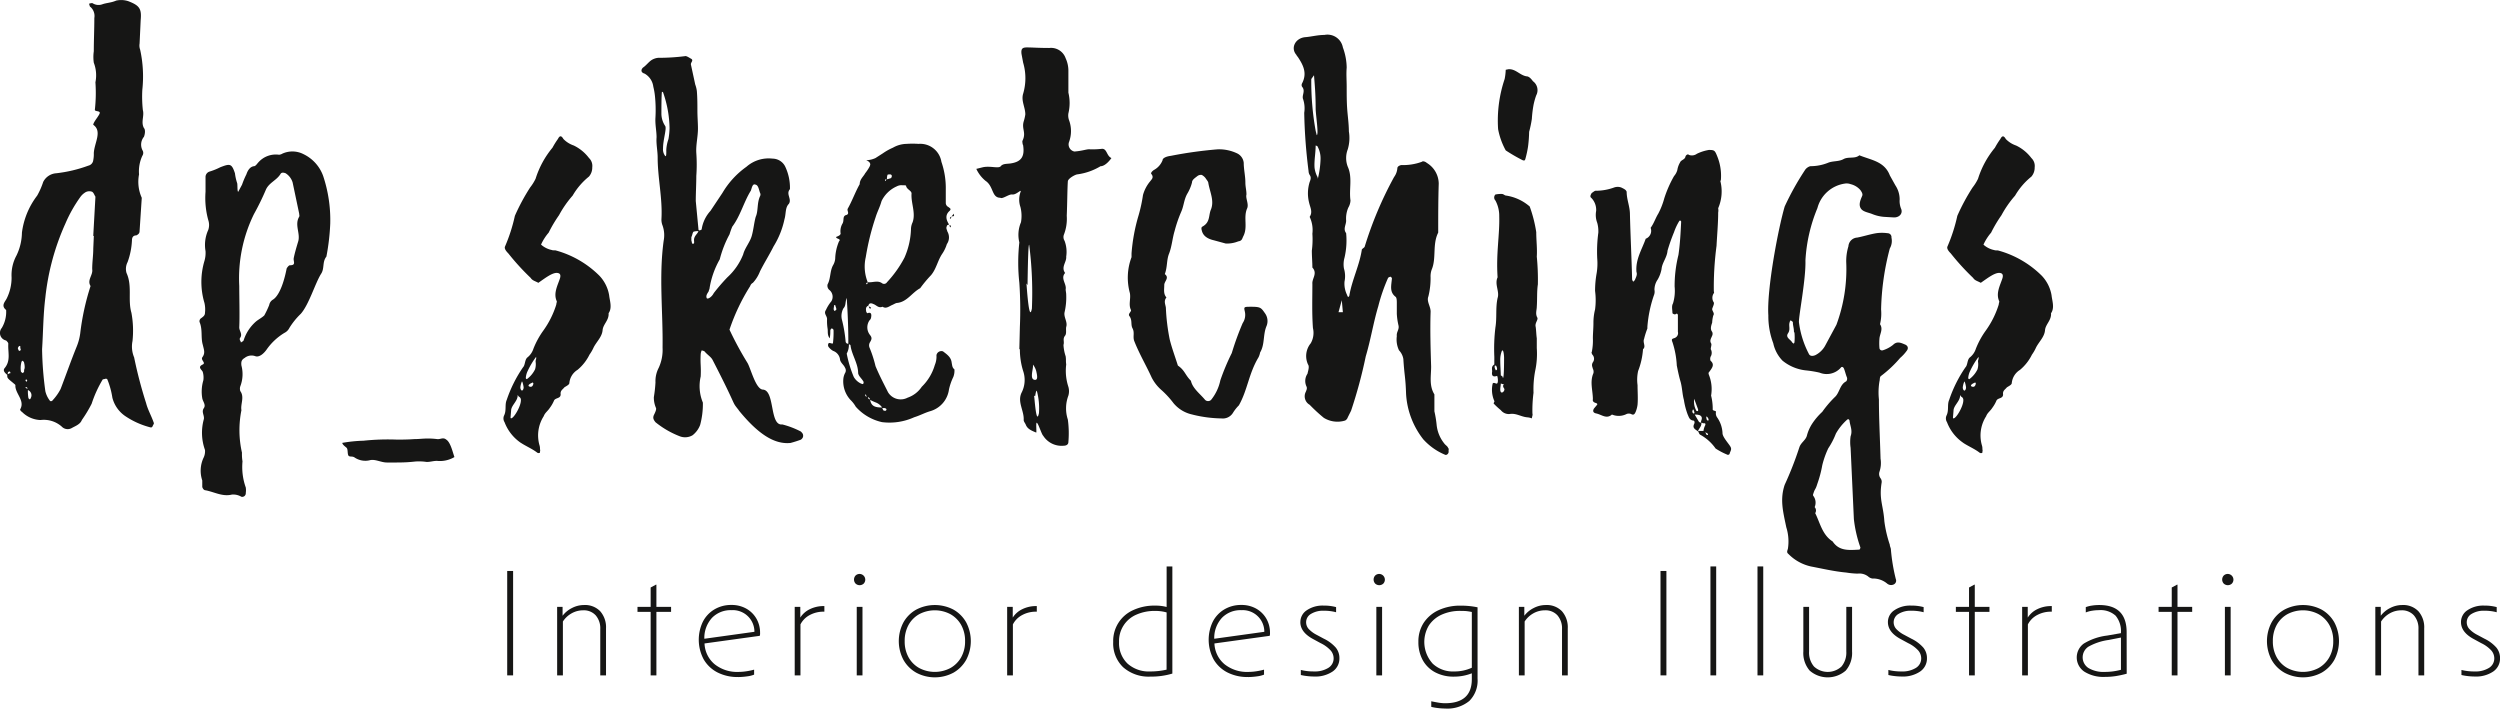
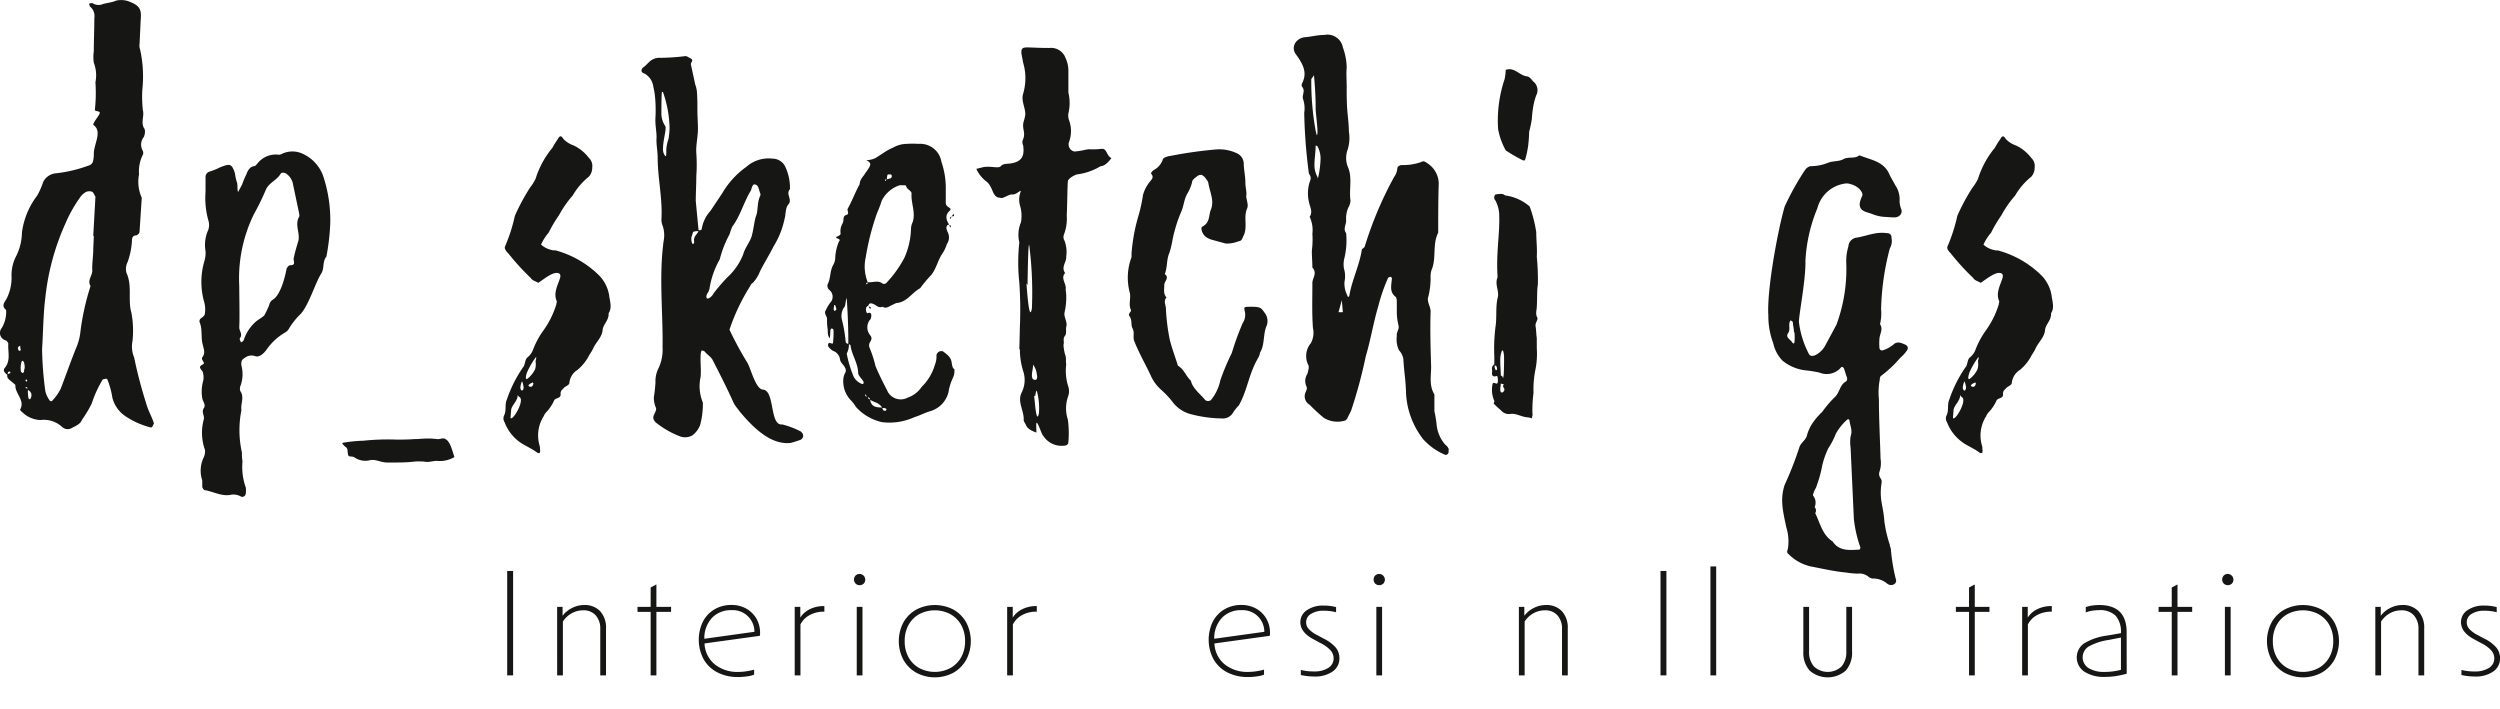
<svg xmlns="http://www.w3.org/2000/svg" width="268.083" height="75.977" viewBox="0 0 268.083 75.977">
  <defs>
    <clipPath id="clip-path">
      <rect id="Rechteck_182" data-name="Rechteck 182" width="268.083" height="75.977" transform="translate(0 0)" fill="none" />
    </clipPath>
  </defs>
  <g id="Gruppe_79" data-name="Gruppe 79" transform="translate(0 0)">
    <g id="Logo" transform="translate(0 0)">
      <g id="Gruppe_78" data-name="Gruppe 78" transform="translate(0 0)" clip-path="url(#clip-path)">
        <path id="Pfad_8405" data-name="Pfad 8405" d="M6.616,45.741a2.9,2.9,0,0,0-2.278-.7,2.946,2.946,0,0,1-1.986-.876c-.117-.058-.234-.234-.175-.292.525-.935-.585-1.694-.526-2.57,0-.059-.176-.175-.234-.234-.642-.525-.642-.525-.642-.876-.292-.234-.468-.467-.292-.7.7-.818.35-1.694.408-2.629,0-.116-.116-.233-.233-.35A.828.828,0,0,1,.19,35.169a3.371,3.371,0,0,0,.468-1.928c-.584-.467-.117-.876.058-1.226a5.019,5.019,0,0,0,.526-2.279A4.389,4.389,0,0,1,1.767,27.4a5.835,5.835,0,0,0,.585-2.453,8.241,8.241,0,0,1,1.635-3.972,7.969,7.969,0,0,0,.643-1.46,1.689,1.689,0,0,1,1.4-.935,14.73,14.73,0,0,0,3.446-.818A.675.675,0,0,0,10,17.178a3.3,3.3,0,0,0,.059-.759c.058-1.11.934-2.336-.059-3.038,0-.292.7-1.051.7-1.285s-.584-.116-.525-.35a16.294,16.294,0,0,0,.058-2.921,3.763,3.763,0,0,0-.175-2.1,4.306,4.306,0,0,1,0-1.227c0-1.168.058-2.336.058-3.563A1.289,1.289,0,0,0,9.653.706C9.6.648,9.6.473,9.536.414,9.653.356,9.887.3,9.945.356a1.181,1.181,0,0,0,.993.117C11.4.3,11.931.3,12.457.064a2.444,2.444,0,0,1,1.285.058c1.226.467,1.46.818,1.343,2.045l-.117,2.511a1.263,1.263,0,0,0,.059.643,13.39,13.39,0,0,1,.234,4.322,13.338,13.338,0,0,0,.058,2.161c.175.643-.234,1.285.117,1.928.175.175.117.643,0,.935a1.325,1.325,0,0,0-.117,1.518.553.553,0,0,1-.058.526A3.985,3.985,0,0,0,14.91,18.7a4.177,4.177,0,0,0,.292,2.512l-.234,3.563c0,.233-.117.35-.35.467-.351,0-.467.234-.467.526a7.9,7.9,0,0,1-.468,2.336,1.572,1.572,0,0,0-.116,1.168c.642,1.4.116,2.862.525,4.264a10.573,10.573,0,0,1,.117,3.037,2.988,2.988,0,0,0,.175,1.753,46.9,46.9,0,0,0,1.285,4.907c.176.7.584,1.4.818,2.1.058.059-.058.234-.117.351-.058.175-.175.175-.35.116a8.623,8.623,0,0,1-2.57-1.168,3.4,3.4,0,0,1-1.4-1.986,8.638,8.638,0,0,0-.526-1.927c0-.059-.117-.117-.175-.117-.117.058-.351.058-.351.117a12.555,12.555,0,0,0-1.168,2.57A13.88,13.88,0,0,1,8.777,45.04c-.176.467-.7.643-1.11.876a.878.878,0,0,1-1.051-.175M1.125,40.017a.592.592,0,0,0-.058-.176c-.234,0-.234.117-.234.292.117-.058.175-.116.292-.116m1.11-2.512a.746.746,0,0,1-.058-.351c0-.116-.176-.058-.234.118-.059.058,0,.175.058.292,0,.058.117.058.117.058.059,0,.059-.058.117-.117m.35,2.336a.734.734,0,0,1,.059-.35,1.781,1.781,0,0,0-.059-.584c0-.117-.116-.175-.175-.234-.058.059-.117.117-.117.176a2.543,2.543,0,0,0-.058.934c0,.117.117.175.234.234,0-.059.116-.117.116-.176M2.7,41.535l.234.176c0-.117,0-.234-.234-.176m.234-.7-.117-.176a.057.057,0,0,1-.058.059c-.059.058,0,.117.058.233.058-.058.058-.116.117-.116m.35,1.869a.6.6,0,0,0-.292-.877,4.381,4.381,0,0,0,.059.877l.116.116a.125.125,0,0,0,.117-.116m2.4.175A5.274,5.274,0,0,0,6.5,41.711c.584-1.519,1.11-3.038,1.752-4.615a5.691,5.691,0,0,0,.35-1.343,26.514,26.514,0,0,1,1.11-5.082C9.3,30.028,10,29.5,9.887,28.86c0-.759.116-1.46.116-2.219l.059-1.344H10l.234-4.205c-.117-.175-.175-.409-.35-.526a.838.838,0,0,0-.818.117,1.807,1.807,0,0,0-.468.467,14.88,14.88,0,0,0-1.576,2.8A25.954,25.954,0,0,0,4.863,31.9c-.233,1.869-.233,3.738-.35,5.549a36.972,36.972,0,0,0,.35,4.5,2.634,2.634,0,0,0,.467.993c.059.117.234.117.351-.058" fill="#161615" />
        <path id="Pfad_8406" data-name="Pfad 8406" d="M24.84,53.042c-.993.234-1.869-.292-2.8-.467-.175,0-.292-.175-.35-.351v-.7a3.291,3.291,0,0,1,.117-2.394,1.593,1.593,0,0,0,.175-.877,5.469,5.469,0,0,1-.117-3.329c.058-.409-.292-.759,0-1.168.234-.351-.117-.7-.175-1.052a4.252,4.252,0,0,1,.117-1.927,2.149,2.149,0,0,0-.059-.876c-.058-.234-.642-.526,0-.818.351-.175-.233-.467-.058-.759.35-.468.175-.818.058-1.344-.233-.759,0-1.635-.35-2.453a.392.392,0,0,1,.175-.409c.234-.175.409-.292.409-.584a3.1,3.1,0,0,0-.059-1.052,7.868,7.868,0,0,1,0-4.5,3.061,3.061,0,0,0,.117-1.052,3.871,3.871,0,0,1,.293-2.277,1.634,1.634,0,0,0,0-1.052,8.947,8.947,0,0,1-.293-3.037V18.93a.622.622,0,0,1,.409-.525,6.891,6.891,0,0,0,1.168-.468c1.052-.409,1.227-.409,1.577.643a5.591,5.591,0,0,0,.234,1.051c.058.117,0,.935.117.935l.409-.76a9.038,9.038,0,0,1,.467-1.109c.117-.351.351-.818.818-.876.175,0,.35-.293.467-.41a2.5,2.5,0,0,1,2.22-.817.834.834,0,0,0,.35-.117,2.6,2.6,0,0,1,2.278.058,4.146,4.146,0,0,1,2.1,2.337,14.925,14.925,0,0,1,.76,5.081A23.774,23.774,0,0,1,35,27.516c-.467.585-.175,1.286-.584,1.87-.642,1.051-1.285,3.271-2.161,4.264a7.744,7.744,0,0,0-1.226,1.518,1.146,1.146,0,0,1-.526.526,6.333,6.333,0,0,0-1.928,1.811c-.292.409-.759.818-1.168.7a1.18,1.18,0,0,0-1.168.175c-.292.175-.409.35-.35.818a3.617,3.617,0,0,1-.118,2.219.811.811,0,0,0,0,.526c.468.643,0,1.4.118,2.045a10.89,10.89,0,0,0,.058,4.555,4.756,4.756,0,0,0,.058.935,6.522,6.522,0,0,0,.351,2.8,1.971,1.971,0,0,1,0,.584.386.386,0,0,1-.467.409,1.737,1.737,0,0,0-1.052-.234m1.285-16.53a4.481,4.481,0,0,1,1.343-2.044c.293-.234.643-.41.877-.643a9.771,9.771,0,0,0,.526-1.11.84.84,0,0,1,.408-.584c.818-.526,1.285-2.4,1.461-3.329.058-.117.233-.351.35-.351.7,0,.35-.409.409-.759.117-.584.292-1.168.467-1.753.292-.876-.409-1.81.117-2.686.058-.117,0-.234,0-.351l-.7-3.329a1.771,1.771,0,0,0-.759-.993c-.176-.059-.409-.117-.526.058-.409.7-1.226.935-1.577,1.694a27.169,27.169,0,0,1-1.285,2.629,15.642,15.642,0,0,0-1.577,7.71c0,1.11.058,3.271,0,4.439,0,.409.409.759.058,1.168v.175c.058.117.117.176.117.292.117-.116.234-.116.292-.233" fill="#161615" />
        <path id="Pfad_8407" data-name="Pfad 8407" d="M39.619,49.362a2.053,2.053,0,0,1-1.577-.292c-.234-.175-.467-.059-.643-.175-.175-.176-.058-.7-.233-.876-.117-.117-.409-.292-.468-.526a15.183,15.183,0,0,1,2.278-.234,25.331,25.331,0,0,1,3.622-.117c1.4,0,1.694-.058,1.927-.058.409,0,.818-.058,1.227-.058a7.507,7.507,0,0,1,1.11.058c.35.058.642-.234.993.058.467.292.7,1.4.876,1.869a3.04,3.04,0,0,1-1.869.41c-.409,0-.7.116-1.11.116a5.384,5.384,0,0,0-.993-.058c-.35,0-.759.117-2.278.117h-.993c-.642,0-1.285-.409-1.869-.234" fill="#161615" />
        <path id="Pfad_8408" data-name="Pfad 8408" d="M55.857,47.493a4.685,4.685,0,0,1-1.752-2.22.75.75,0,0,1-.058-.7c.292-.584.058-1.168.292-1.694a14.033,14.033,0,0,1,1.752-3.5c.234-.234.175-.818.467-1.052a1.936,1.936,0,0,0,.643-.934,8.869,8.869,0,0,1,1.051-1.928,9.715,9.715,0,0,0,1.4-2.8c0-.116.059-.233.059-.35-.409-.876.116-1.752.35-2.512.058-.233.058-.467-.234-.525-.525-.117-1.343.525-2.1,1.051-.292-.175-.642-.234-.817-.526a25.547,25.547,0,0,1-2.4-2.628c-.233-.234-.466-.526-.349-.759a17.784,17.784,0,0,0,1.051-3.272A21.872,21.872,0,0,1,56.85,20.1a5.074,5.074,0,0,0,.584-.934,9.8,9.8,0,0,1,1.811-3.33,8.478,8.478,0,0,1,.584-.935c.176-.35.351-.408.585,0a2.768,2.768,0,0,0,1.109.7,4.5,4.5,0,0,1,1.636,1.343,1.167,1.167,0,0,1,.351.993,1.477,1.477,0,0,1-.351.993,7.4,7.4,0,0,0-1.753,2.044,11.263,11.263,0,0,0-1.46,2.1,14.157,14.157,0,0,0-1.109,1.869,5.261,5.261,0,0,0-.819,1.285,2.463,2.463,0,0,0,1.168.584c.118.059.292,0,.468.059a10.588,10.588,0,0,1,4.614,2.687,4.005,4.005,0,0,1,1.052,2.1c.059.584.351,1.343-.058,1.927.058.759-.584,1.168-.643,1.811-.059.759-.7,1.285-.993,1.927a4.315,4.315,0,0,1-.409.7,4.993,4.993,0,0,1-1.285,1.636,1.861,1.861,0,0,0-.877,1.4c0,.176-.233.293-.525.468-.175.234-.467.35-.409.759,0,.467-.525.351-.7.643a3.684,3.684,0,0,1-.468.817c-.175.292-.525.526-.643.876a3.831,3.831,0,0,0-.466,3.1,1.143,1.143,0,0,1,.058.467c.058.058,0,.175,0,.35a.26.26,0,0,1-.293,0c-.525-.409-1.226-.7-1.752-1.051m0-4.556a.39.39,0,0,0-.233-.409l-.117-.175c.058.642-.7,1.109-.7,1.693l-.058.7c0,.058,0,.116.058.116.292,0,1.051-1.285,1.051-1.927m.292-1.4a2.986,2.986,0,0,0-.116-.526l-.059-.117a2.121,2.121,0,0,0-.175.643c0,.234.117.35.175.35s.175-.116.175-.35m1.227-1.928a1.869,1.869,0,0,0,.058-.817.626.626,0,0,1,.059-.292v-.234a8.628,8.628,0,0,0-.935,1.577,2.015,2.015,0,0,0-.175.7.126.126,0,0,0,.117.117,2.856,2.856,0,0,0,.876-1.052M57.2,41.126l-.059-.117c-.292.117-.466.234-.466.351,0,.058.116.117.233.117s.233-.059.292-.351" fill="#161615" />
        <path id="Pfad_8409" data-name="Pfad 8409" d="M79.223,43.989c-.876-1.11,0,.058-2.8-5.374-.176-.351-.527-.526-.876-.935-.059-.058-.176-.058-.293-.117a1.089,1.089,0,0,0-.116.409c-.059,1.11.058,1.285,0,2.4a4.607,4.607,0,0,0,.233,2.8,8.643,8.643,0,0,1-.292,2.394,2.511,2.511,0,0,1-.817,1.11,1.576,1.576,0,0,1-1.344.117,9.668,9.668,0,0,1-2.629-1.519c-.233-.292-.292-.467-.175-.759.117-.233.292-.584.234-.759a2.79,2.79,0,0,1-.234-1.168,14.349,14.349,0,0,0,.175-1.577,3.107,3.107,0,0,1,.351-1.578,4.61,4.61,0,0,0,.409-2.161c.058-3.8-.409-7.593.117-11.448a3.1,3.1,0,0,0-.117-1.636,1.723,1.723,0,0,1-.117-.759c.117-2.162-.409-4.381-.409-6.542,0-.7-.175-1.46-.117-2.162,0-.7-.175-1.4-.117-2.161a14.823,14.823,0,0,0-.058-2.278,7.219,7.219,0,0,0-.175-.993,1.87,1.87,0,0,0-.935-1.4c-.408-.116-.408-.408-.175-.642.351-.234.584-.584.935-.818a1.652,1.652,0,0,1,.7-.233,22.777,22.777,0,0,0,2.861-.176c.176-.058.468.176.7.292.234.176-.058.351-.058.585l.468,2.161a3.086,3.086,0,0,1,.174.7c.059.7.059,1.46.059,2.1s.059,1.343.059,1.927c0,.876-.234,1.752-.176,2.629a17.313,17.313,0,0,1,0,2.453c0,.876-.058,1.81-.058,2.687L74.9,24.6c0,.059,0,.059.116.117.118-.058.234-.058.234-.175a3.747,3.747,0,0,1,.935-1.928l1.285-1.928a9.073,9.073,0,0,1,2.57-2.8,3.6,3.6,0,0,1,2.8-.876,1.525,1.525,0,0,1,1.343.818,5.315,5.315,0,0,1,.526,2.453c-.467.526.233,1.051-.117,1.577-.409.409-.292,1.051-.467,1.635a9.023,9.023,0,0,1-1.168,2.921c-.468.935-.993,1.752-1.461,2.687a3.867,3.867,0,0,1-.759,1.226.6.6,0,0,0-.292.351,21.427,21.427,0,0,0-2.22,4.673,35.473,35.473,0,0,0,1.928,3.563c.351.584.876,2.8,1.636,2.862,1.343.058.7,3.913,2.1,3.738a9.3,9.3,0,0,1,1.986.759c.175.176.292.292.234.584a.579.579,0,0,1-.234.292,11.546,11.546,0,0,1-1.11.351c-1.752.175-3.505-.993-5.548-3.5m-7.769-27.8v-.117a4.142,4.142,0,0,1,.233-1.168,7.849,7.849,0,0,0,.118-1.168,12.163,12.163,0,0,0-.7-3.855l-.117-.059c-.058.351-.058,2.045-.058,2.337a2.4,2.4,0,0,0,.409,1.343c.175.292-.234,1.46-.234,2.395a1.146,1.146,0,0,0,.234.818c.117.116.117-.234.117-.526m2.978,9.638c-.058-.526.351-.7.468-1.052a1.6,1.6,0,0,0-.526.059c-.116.117-.116.35-.234.584v.35c.059.175.059.351.118.351.233.058.174-.176.174-.292m2.1,5.607A20.405,20.405,0,0,1,78,29.736a6.608,6.608,0,0,0,1.693-2.453c.176-.7.76-1.344.935-2.044.176-.643.233-1.344.409-1.986.292-.643.117-1.461.467-2.22a.371.371,0,0,0,0-.351c-.116-.292-.175-.817-.467-.876-.351-.175-.409.351-.525.643-.76,1.227-1.111,2.687-1.987,3.855a7.541,7.541,0,0,0-.292.818,11.645,11.645,0,0,0-1.051,2.686,9.154,9.154,0,0,0-1.11,3.213.217.217,0,0,0-.058.176c-.118.233-.351.467-.234.759.059.175.526-.059.759-.526" fill="#161615" />
        <path id="Pfad_8410" data-name="Pfad 8410" d="M91.781,43.638a3.317,3.317,0,0,0-.585-.759,2.944,2.944,0,0,1-.759-2.279,1.725,1.725,0,0,1,.175-.584.53.53,0,0,0,0-.584c-.116-.292-.408-.467-.525-.818a1.131,1.131,0,0,0-.76-.992,1.678,1.678,0,0,1-.467-.409.347.347,0,0,1,0-.409c.059-.059.175,0,.233,0,.176.058.234.058.234-.059a9.522,9.522,0,0,0,.058-1.285.213.213,0,0,0-.233-.233.4.4,0,0,0-.117.233,4.475,4.475,0,0,1-.058.818c-.292-.351-.176-.759-.234-1.051a5.391,5.391,0,0,1-.058-.935c.058-.409-.409-.642-.117-1.051a4.093,4.093,0,0,1,.584-.935.939.939,0,0,0-.233-1.226.594.594,0,0,1-.176-.585c.35-.642.234-1.4.584-2.044a1.659,1.659,0,0,0,.234-.7,5.128,5.128,0,0,1,.408-1.869c.176-.175,0-.234-.116-.292-.176-.059-.292-.175-.058-.234.117-.058.292-.117.35-.292a1.626,1.626,0,0,1,.175-1.051c.234-.351,0-.759.351-.935.525-.116.117-.467.233-.7.468-.817.818-1.81,1.285-2.628,0-.526.409-.818.584-1.168a4.886,4.886,0,0,0,.468-.7c.058-.117.116-.292.058-.351-.058-.175-.175-.233-.409-.35a2.5,2.5,0,0,0,.993-.234l.818-.525a6.033,6.033,0,0,1,1.052-.585,3.04,3.04,0,0,1,1.46-.409,9.49,9.49,0,0,1,1.285,0,2.3,2.3,0,0,1,2.453,1.928,8.611,8.611,0,0,1,.468,2.979v1.46a.5.5,0,0,0,.292.409c.116.117.35.175.116.409-.526.467-.351.993-.058,1.46-.117.059-.234.059-.234.175-.116.234,0,.351.058.585a1.245,1.245,0,0,1-.058,1.343,3.932,3.932,0,0,1-.467.993c-.526.759-.643,1.635-1.227,2.337a13.59,13.59,0,0,0-1.168,1.4c-.876.468-1.4,1.46-2.454,1.577-.174,0-.408.175-.584.234-.35.175-.642.409-.993.175-.467.176-.642-.175-.992-.292-.234-.117-.468-.117-.526.176-.292.116-.292.35-.234.642,0,.058.117.175.117.175.409-.175.467.117.409.409a.505.505,0,0,1-.175.35,1.316,1.316,0,0,0,.058,1.577c.234.292.175.468,0,.76a.641.641,0,0,0-.058.584,13.062,13.062,0,0,1,.642,1.986c.41.993.876,1.869,1.343,2.8a1.585,1.585,0,0,0,2.1.584,2.993,2.993,0,0,0,1.518-1.168,5.343,5.343,0,0,0,1.4-2.337,2.342,2.342,0,0,0,.175-1.051.537.537,0,0,1,.7-.409c.466.35.876.642.934,1.226.058.292.058.526.292.7a1.849,1.849,0,0,1-.117.817,6.106,6.106,0,0,0-.467,1.344A2.809,2.809,0,0,1,99.724,44.1c-.584.175-1.109.467-1.693.643a6.415,6.415,0,0,1-3.446.525,5.279,5.279,0,0,1-2.8-1.635m-2.1-10.456c0-.175-.116-.35-.116-.467h-.117l-.059.409a.3.3,0,0,0,.118.234c.058-.059.174-.117.174-.176m1.111-1.226c-.176.408-.059.818-.351,1.11a1.718,1.718,0,0,0-.176,1.168,14.479,14.479,0,0,1,.41,2.4.267.267,0,0,0,.292.233c0-1.635-.059-3.212-.175-4.906m1.81,9.112v-.117c-.174-.351-.525-.584-.584-.935,0-1.051-.7-1.986-.818-2.979,0-.058-.116-.116-.175-.116a1.925,1.925,0,0,1-.233.993,12.461,12.461,0,0,0,.759,2.511,1.743,1.743,0,0,0,.759.7c.175.059.234.117.292-.058m.467-10.748v-.058c.526.058,1.052-.234,1.52.117a.369.369,0,0,0,.525-.117,11.927,11.927,0,0,0,1.869-2.629,8.2,8.2,0,0,0,.7-3.037,1.791,1.791,0,0,1,.175-.759c.351-.994-.175-2.045-.117-3.038.059-.35-.525-.467-.584-.876,0-.058-.233-.058-.408-.058a1.05,1.05,0,0,0-.584.117,3.3,3.3,0,0,0-1.636,1.577c-.176.642-.468,1.168-.643,1.752a26.685,26.685,0,0,0-1.051,4.264,4.5,4.5,0,0,0,.233,2.745c-.116,0-.292,0-.116.175Zm-.233,11.975a.057.057,0,0,0-.059.058.156.156,0,0,0,.176.175c-.059-.059-.059-.117-.117-.233m.233.292a.214.214,0,0,0,.234.233.451.451,0,0,0-.234-.233m.059-9.813c.058.116.117.116.233.175.059.117,0,.175-.116.117-.059-.059-.059-.176-.117-.292m.818,10.4a5.921,5.921,0,0,1-.643-.292c.117.642.467.817,1.286.817a1.431,1.431,0,0,0-.643-.525m1.109.7a.3.3,0,0,0-.233-.116h-.233c.057.058.057.116.116.233a.348.348,0,0,0,.233.059c.059,0,.117-.059.117-.176M94.993,19.4c0-.058.058-.117.058-.175-.117,0-.174.058-.117.175Zm.526-.292c.058,0,.116-.175.116-.233a.186.186,0,0,0-.174-.176c-.059,0-.292,0-.292.059a1.273,1.273,0,0,0-.059.467,3.535,3.535,0,0,0,.409-.117m6.308,5.024c.058,0,.176.058.117.233h-.059a.351.351,0,0,1-.058-.233m.058-.76c0-.116.118-.116.176-.175-.058.059-.058.175-.117.234s-.117,0-.059-.059m.351-.467c.175.292,0,.292-.175.292.058-.117.175-.175.175-.292" fill="#161615" />
        <path id="Pfad_8411" data-name="Pfad 8411" d="M111.876,46.734c-.176-.117-.526-1.343-.7-1.4-.117-.058,0,1.052-.059,1.052-.584-.234-.934-.409-1.109-.818-.059-.175-.234-.35-.234-.526.058-.993-.7-1.927-.234-2.92a2.975,2.975,0,0,0,.176-2.337,7.79,7.79,0,0,1-.351-2.336h-.058l.058-2.4a42.5,42.5,0,0,0-.058-4.731,19.733,19.733,0,0,1,0-4.323,3.446,3.446,0,0,1,.175-2.161,3.88,3.88,0,0,0-.058-1.636,2.423,2.423,0,0,1,0-1.576c.175-.468-.409.292-.877.233-.35-.058-1.051.526-1.284.351-.936,0-.7-1.227-1.577-1.811a3.6,3.6,0,0,1-.993-1.285l.7-.175c.817-.176,1.693.175,1.927-.117s.7-.234,1.051-.292c1.168-.175,1.519-.76,1.344-1.928,0-.058-.059-.116-.059-.175,0-.117-.058-.233,0-.351.409-.876-.117-1.226.117-2.044a4.537,4.537,0,0,0,.175-.759c0-.76-.467-1.46-.233-2.22a5.874,5.874,0,0,0,0-3.329l-.176-.935c-.058-.526.059-.7.584-.7.584,0,1.227.059,2.4.059a1.656,1.656,0,0,1,1.752,1.11,3.181,3.181,0,0,1,.292,1.285V9.935a4.759,4.759,0,0,1,0,2.22,1.489,1.489,0,0,0,.058.7,3.382,3.382,0,0,1,0,2.4.777.777,0,0,0,.584.993c.876-.059,1.4-.292,1.695-.234a9.361,9.361,0,0,0,1.284-.058c.526,0,.468.759.993.993,0,0-.584.876-1.168.876a6.443,6.443,0,0,1-2.512.876c-.292.059-.993.467-.993.759-.058.876-.058,2.279-.116,3.68a4.716,4.716,0,0,1-.292,1.986.75.75,0,0,0,.058.7,3.382,3.382,0,0,1,.175,1.694c.059.584-.584,1.11-.117,1.752-.525.584.176,1.169.059,1.753,0,.175.058.35.058.584a6.946,6.946,0,0,1-.175,1.869c-.117.526.35,1.051.175,1.577-.058.292.059.7-.117.935-.292.35-.058.642-.175.993a4.546,4.546,0,0,0,.234,1.226c.058.409,0,.409.058.876a5.5,5.5,0,0,0,.234,2.4,1.7,1.7,0,0,1,0,.935,3.873,3.873,0,0,0-.059,2.57,10.814,10.814,0,0,1,.059,2.4c0,.292-.234.408-.526.408a2.332,2.332,0,0,1-2.161-1.051m-1.518-20.5c-.059,0-.118.467-.176,4.322l-.117-.175c.058.7.293,4.264.585,2.687a40.216,40.216,0,0,0-.292-6.834m.758,13.551a1.961,1.961,0,0,0-.35-.7v.176c0,.233-.116.642-.116.993,0,.233.057.467.35.467.35,0,.175-.643.116-.935m.059,2.1c-.059,0-.117.175-.175.584l-.117-.058c.059.292.233,3.271.525,1.869a7.208,7.208,0,0,0-.233-2.395" fill="#161615" />
        <path id="Pfad_8412" data-name="Pfad 8412" d="M127.88,44.456a3.588,3.588,0,0,1-2.044-1.227,9.742,9.742,0,0,0-1.285-1.4,4.443,4.443,0,0,1-1.052-1.343c-.584-1.285-1.344-2.57-1.869-3.914-.175-.467.059-.876-.175-1.343-.234-.409,0-.876-.35-1.343-.176-.234.233-.468.174-.643-.292-.584,0-1.168-.117-1.811a6.235,6.235,0,0,1,.176-3.855v-.409a19.352,19.352,0,0,1,.76-4.088,16.165,16.165,0,0,0,.467-2.162,3.878,3.878,0,0,1,.759-1.46c.175-.233.409-.409.175-.759-.175-.117.059-.351.234-.468a2.026,2.026,0,0,0,.934-1.051c0-.234.409-.409.876-.467a45.326,45.326,0,0,1,5.024-.7,4.512,4.512,0,0,1,2.161.467,1.266,1.266,0,0,1,.642.993c0,.7.176,1.4.176,2.1,0,.467.116.818.116,1.285-.116.409.292,1.051.059,1.518-.408.994.117,1.987-.408,2.979-.118.234-.118.468-.527.526a3.247,3.247,0,0,1-1.343.234l-1.285-.35c-.759-.176-1.169-.526-1.285-1.052-.058-.175-.058-.35.059-.409.876-.467.642-1.226.934-1.869.35-.935-.117-1.811-.292-2.8,0-.175-.234-.408-.293-.526a1.261,1.261,0,0,0-.408-.35.631.631,0,0,0-.468.117c-.292.233-.584.409-.584.7A4.578,4.578,0,0,1,127.3,20.8c-.351.642-.351,1.284-.643,1.927a14.2,14.2,0,0,0-.7,2.044c-.233.76-.292,1.636-.584,2.4-.292.7-.175,1.46-.467,2.22.526.409-.058.759-.058,1.168,0,.467-.117.935.233,1.343-.35.41-.058.818-.058,1.169a21.621,21.621,0,0,0,.409,3.329c.233.935.584,1.869.876,2.8.76.526.76.993,1.4,1.635.175.818.992,1.4,1.519,2.045a.458.458,0,0,0,.642,0,4.941,4.941,0,0,0,.993-2.1,24.153,24.153,0,0,1,1.226-2.921,30.248,30.248,0,0,1,1.169-3.212,1.57,1.57,0,0,0,.233-1.227c-.117-.525-.117-.525.7-.525.993,0,1.05.116,1.46.7a1.421,1.421,0,0,1,.174,1.344c-.408.935-.174,1.986-.7,2.862a1.822,1.822,0,0,1-.176.526c-1.05,1.752-1.168,3.5-2.1,5.14a4.371,4.371,0,0,0-.643.818,1.275,1.275,0,0,1-1.226.584,13.662,13.662,0,0,1-3.1-.409" fill="#161615" />
        <path id="Pfad_8413" data-name="Pfad 8413" d="M152.648,47.143a8.7,8.7,0,0,1-1.87-4.906c-.058-1.811-.175-1.869-.292-3.739a1.774,1.774,0,0,0-.467-.934,2.7,2.7,0,0,1-.234-1.519c-.058-.467.292-.7.175-1.168a7,7,0,0,1-.175-1.227V32.482c0-.175,0-.526-.117-.642-.7-.526-.467-1.227-.408-1.987,0-.058-.117-.175-.117-.175a.445.445,0,0,0-.292.117,18.619,18.619,0,0,0-1.052,3.037c-.526,1.753-.818,3.622-1.343,5.374a51.018,51.018,0,0,1-1.577,5.841l-.351.7a.6.6,0,0,1-.292.351,2.789,2.789,0,0,1-2.278-.292,17.394,17.394,0,0,1-1.519-1.4,1.044,1.044,0,0,1-.409-1.4c.059-.175.176-.35.059-.584a1.376,1.376,0,0,1,.117-1.343c.058-.292.233-.76.058-.994a2.154,2.154,0,0,1,.293-2.277,2.243,2.243,0,0,0,.233-1.636c-.117-1.635-.059-3.154-.059-4.731-.058-.585.584-1.11,0-1.753,0-.584-.058-1.168-.058-1.811a9.22,9.22,0,0,0,.058-1.81,3.3,3.3,0,0,0-.292-1.811c.351-.526.059-.993-.058-1.518a4.091,4.091,0,0,1,.058-2.22c.118-.292.175-.526,0-.759a.851.851,0,0,1-.117-.409,57.22,57.22,0,0,1-.466-6.25,3.109,3.109,0,0,0-.118-1.46c-.174-.41.292-.877-.117-1.344a.38.38,0,0,1,0-.35c.585-1.11.117-1.987-.467-2.863-.058-.058-.117-.116-.117-.175-.7-.759-.116-1.869.993-1.927.643-.059,1.285-.234,1.987-.234A1.677,1.677,0,0,1,144,5.087a6.43,6.43,0,0,1,.409,2.161c-.058.7,0,1.344,0,2.045,0,.818,0,1.636.059,2.453.058.76.175,1.578.175,2.337a4.265,4.265,0,0,1-.117,1.927,2.586,2.586,0,0,0,0,1.869c.526,1.169.117,2.4.292,3.622a1.662,1.662,0,0,1-.233.759,2.96,2.96,0,0,0-.234,1.4c0,.467-.351.876,0,1.343a8.1,8.1,0,0,1-.175,2.629,2.641,2.641,0,0,0-.059,1.168,2.82,2.82,0,0,1,.059,1.4,2.731,2.731,0,0,0,.292,1.46c0,.059.058.176.117.176s.116-.117.116-.176c.292-1.693,1.111-3.271,1.344-4.964v.058c.059-.117.233-.176.292-.292a39.859,39.859,0,0,1,3.154-7.477,1.836,1.836,0,0,0,.351-.934c0-.176.175-.292.408-.351a5.887,5.887,0,0,0,2.22-.35c.117-.117.409,0,.526.117a2.625,2.625,0,0,1,1.284,2.219c-.057,1.752-.057,3.5-.057,5.257-.643,1.285-.176,2.745-.7,3.972a2.126,2.126,0,0,0-.117.818,8.146,8.146,0,0,1-.233,2.044c-.233.584.292,1.11.233,1.753-.058,1.927,0,3.855.059,5.782,0,.993-.234,2.045.35,2.979v1.811a11.585,11.585,0,0,1,.234,1.4,3.793,3.793,0,0,0,.818,2.044c.116.175.35.292.408.467.118.117.059.234.059.351.059.233-.175.467-.351.409a6.516,6.516,0,0,1-2.335-1.636M141.082,11.629c0-1.635-.117-2.745-.176-3.563l-.292.409a29.612,29.612,0,0,0,.468,5.549l.116.468c.235-.059-.116-2.22-.116-2.863m.525,5.433a2.632,2.632,0,0,0-.35-1.4l-.175-.059c0,.818-.176,1.636-.117,2.4a2.883,2.883,0,0,0,.292.935c.058.058.058.292.058.233a10.04,10.04,0,0,0,.292-2.1M144,33.475l-.116-1.285-.351,1.285Z" fill="#161615" />
        <path id="Pfad_8414" data-name="Pfad 8414" d="M163.746,44.748c-.642-.059-1.168-.468-1.869-.351a1.088,1.088,0,0,1-.935-.409,8.708,8.708,0,0,1-.758-.7c-.059-.058.116-.233.057-.292a2.966,2.966,0,0,1-.175-1.869c.118-.175.351.059.467,0,.176-.117.059-.818,0-.818-.525.176-.584-.116-.525-.467,0-.292-.117-.525.233-.759v-.818a19.129,19.129,0,0,1,.117-3.154c.175-1.052,0-2.1.234-3.154.234-.7-.351-1.461,0-2.22-.175-2.57.234-4.556.176-6.542a3.46,3.46,0,0,0-.41-1.694.457.457,0,0,1,0-.642,2.825,2.825,0,0,1,.7-.059c.174,0,.292.175.466.175a5,5,0,0,1,2.512,1.169,14.486,14.486,0,0,1,.7,2.745c0,.876.117,1.752.059,2.628a25.362,25.362,0,0,1,.116,2.979c-.116.76-.058,1.577-.116,2.395,0,.351-.176.76.058,1.168.117.234-.292.585-.175.993.058.409.058.818.117,1.227v1.051a8.688,8.688,0,0,1-.176,2.454,10.575,10.575,0,0,0-.175,2.336,14.627,14.627,0,0,0-.117,2.22c.059.175-.058.35-.058.525a1.711,1.711,0,0,0-.526-.116m-3.213-5.14a.445.445,0,0,0-.057-.292c0-.118-.118-.118-.176-.118,0,.059-.059.176,0,.234,0,.117.058.176.117.292.059-.058.116-.058.116-.116m.935-23.481a7.608,7.608,0,0,1-.818-2.279,13.913,13.913,0,0,1,.7-5.373,5.806,5.806,0,0,0,.116-.993l.292-.059c.76-.058,1.227.643,1.928.759.292,0,.526.293.7.526a1.186,1.186,0,0,1,.35,1.519,7.105,7.105,0,0,0-.292,1.051,12.552,12.552,0,0,0-.175,1.46,12.007,12.007,0,0,1-.292,1.4,14.162,14.162,0,0,1-.117,1.577,10.948,10.948,0,0,1-.292,1.344c-.058.175-.117.175-.292.117a18.332,18.332,0,0,1-1.811-1.051m-.175,22.254c0-.234-.059-.993-.233-.759a2.6,2.6,0,0,0-.176,1.051c0,.584.058,1.227.058,1.577l.176.117c.175.759.175-1.577.175-1.986m0,3.271c-.292-.409.175-.467-.175-.467l-.176-.059c0,.234-.058.409-.058.643v.058c.058.584.584.058.409-.175" fill="#161615" />
-         <path id="Pfad_8415" data-name="Pfad 8415" d="M183.956,48.077a4.834,4.834,0,0,0-1.636-1.46c-.116-.059-.175-.292-.233-.409h.584a1.7,1.7,0,0,1,.175-.584c.117-.292-.117-.234-.234-.234a.214.214,0,0,0-.175-.058c.059.35-.233.584-.35.876v.058c-.292-.233-.643-.35-.41-.818.059-.116.059-.35-.116-.35-.409-.058-.468-.409-.584-.642a7.849,7.849,0,0,1-.409-1.577c-.175-.643-.175-1.286-.35-1.928-.175-.584-.292-1.168-.41-1.753a9.5,9.5,0,0,0-.466-2.511c-.176-.409.058-.35.292-.468a.554.554,0,0,0,.292-.642V33.766c-.118-.292-.234,0-.351-.058a.434.434,0,0,1-.233-.117c0-.35-.118-.759.058-1.051a4.668,4.668,0,0,0,.175-1.811,13.768,13.768,0,0,1,.409-3.388c.175-1.168.234-2.4.292-3.563a.207.207,0,0,0-.058-.117H180.1a5.9,5.9,0,0,0-.585,1.227,19.9,19.9,0,0,0-.7,1.986c-.058.759-.584,1.285-.642,1.986a3.593,3.593,0,0,1-.41,1.11,1.926,1.926,0,0,0-.35,1.11,1.009,1.009,0,0,1-.059.584,13.45,13.45,0,0,0-.7,3.387v.176a8,8,0,0,0-.351,1.11c-.175.408.234.817-.117,1.109a7.98,7.98,0,0,1-.525,2.337A4.349,4.349,0,0,0,175.6,41.3c0,.7.059,1.4,0,2.1a3.053,3.053,0,0,1-.176.7c-.116.292-.233.467-.525.292a.648.648,0,0,0-.467,0,1.866,1.866,0,0,1-1.577.059c-.584.525-1.11,0-1.694-.117-.292-.059-.408-.234-.234-.526l.292-.35c.118-.117.059-.176-.058-.234-.234-.058-.408-.175-.351-.409,0-.935-.35-1.869.059-2.8a.691.691,0,0,0-.059-.467c-.057-.233-.175-.409,0-.7a.628.628,0,0,0-.057-.818c-.059-.116-.118-.233-.059-.292a6.1,6.1,0,0,0,.116-1.46c0-.525.059-1.051.059-1.635a5.837,5.837,0,0,1,.176-1.461,7.633,7.633,0,0,0,0-1.986,10.73,10.73,0,0,1,.174-1.927,6.429,6.429,0,0,0,.059-1.519,15.05,15.05,0,0,1,.116-2.8,3.376,3.376,0,0,0-.116-1.051,2.362,2.362,0,0,1-.117-1.285,1.838,1.838,0,0,0-.526-1.4c-.175-.117-.058-.35.059-.526.116-.058.292-.233.408-.233a5.687,5.687,0,0,0,1.987-.351,1.136,1.136,0,0,1,.759,0c.234.117.526.234.584.468,0,.817.351,1.577.351,2.4.057,2.336.175,4.614.233,6.95,0,.117.059.176.116.292l.176-.175c.116-.292.292-.584.175-.876-.116-1.344.584-2.4.993-3.563a.907.907,0,0,0,.526-1.168c.35-.468.526-1.052.818-1.519a7.975,7.975,0,0,0,.643-1.636,12.444,12.444,0,0,1,1.05-2.394,1.677,1.677,0,0,0,.351-.643,2.32,2.32,0,0,1,.292-.818c.117-.292.526-.292.584-.642.058-.176.292-.292.35-.176a.91.91,0,0,0,.877-.116,4.72,4.72,0,0,1,1.285-.409c.585,0,.642.059.877.643a5.536,5.536,0,0,1,.408,2.569.2.2,0,0,1-.059.117,4.529,4.529,0,0,1-.233,2.921,1.264,1.264,0,0,1,0,.467c0,1.168-.116,2.4-.175,3.563a33.714,33.714,0,0,0-.292,4.848c0,.059.059.176,0,.234a.879.879,0,0,0,0,.993c.059.175-.117.467-.176.7,0,.234.292.467.117.7a3.431,3.431,0,0,0-.117.759c-.116.351-.233.7,0,.993a.49.49,0,0,1,0,.409c-.116.292-.292.526-.116.818.116.175-.117.584,0,.7a.809.809,0,0,1,0,.642.591.591,0,0,0-.059.526c.467.409.175.759-.117,1.168-.116.117-.116.175-.058.351a4.106,4.106,0,0,1,.234,2.219,5.808,5.808,0,0,1,.175,1.4c-.059.292.35.175.35.351a.757.757,0,0,0,.118.584,3.155,3.155,0,0,1,.584,1.752c.057.409.642,1.051.817,1.343.233.351,0,.526-.059.818,0,.058-.174.117-.174.117a7.238,7.238,0,0,1-1.344-.7m-2.279-3.913c0-.117-.057-.176-.116-.293,0,.059-.058.059-.058.117s-.059.176,0,.234c.058.117.117.117.174.117,0-.059.059-.117,0-.175m.41-.293-.41-1.11a2.035,2.035,0,0,0,.235,1.286c.116.058.233.058.175-.176m.35,1.227c.117-.292.059-.467-.175-.584a1.46,1.46,0,0,0-.526-.058l.409.7c.059.117.117.117.234.176Zm.7,1.4-.292-.175c.117.117.058.233.175.292s.176,0,.117-.117m.059-1.577c0-.117-.117-.175-.176-.292,0,.058-.058.058-.058.117.058.058,0,.175.058.233.059.117.117.117.176.117,0-.058.058-.117,0-.175" fill="#161615" />
        <path id="Pfad_8416" data-name="Pfad 8416" d="M202.415,62.622a2.347,2.347,0,0,0-1.636-.585.889.889,0,0,1-.467-.233,1.531,1.531,0,0,0-1.109-.292,8.81,8.81,0,0,1-1.228-.117c-1.284-.117-2.51-.409-3.738-.642a4.85,4.85,0,0,1-2.453-1.344c-.233-.176-.116-.35-.058-.584a5.051,5.051,0,0,0-.175-2.278c-.351-1.694-.7-2.979-.175-4.556a36.725,36.725,0,0,0,1.577-4.031c.175-.525.7-.759.817-1.285a4.356,4.356,0,0,1,.584-1.284,6.866,6.866,0,0,1,1.052-1.227,11.254,11.254,0,0,1,1.343-1.577c.526-.467.526-1.344,1.226-1.694a.437.437,0,0,0,.059-.467c-.116-.293-.175-.585-.292-.877-.059-.175-.233-.292-.351-.116a2.017,2.017,0,0,1-2.277.525,11.58,11.58,0,0,0-1.4-.233,4.761,4.761,0,0,1-2.571-1.052,3.855,3.855,0,0,1-.992-1.869,8.254,8.254,0,0,1-.526-2.979c-.175-2.8,1.052-9.287,1.753-11.682a29.545,29.545,0,0,1,2.22-3.972,1.044,1.044,0,0,1,.525-.35,5.07,5.07,0,0,0,1.869-.351c.526-.234,1.168-.116,1.693-.408s1.227,0,1.7-.41c1.285.526,2.686.643,3.27,2.161l.585,1.052a2.736,2.736,0,0,1,.467,1.519,2.226,2.226,0,0,0,.175,1.051c.176.526-.292.935-.876.876l-.993-.058a4.222,4.222,0,0,1-1.227-.292c-.408-.175-.992-.234-1.226-.585-.292-.408-.058-.934.117-1.343.117-.233-.059-.467-.175-.642a1.992,1.992,0,0,0-1.052-.643,1.21,1.21,0,0,0-.642-.058,3.568,3.568,0,0,0-2.921,2.628,17.021,17.021,0,0,0-1.284,5.608c.057,1.986-.7,5.782-.7,6.6a9.964,9.964,0,0,0,1.051,3.388c.117.292.409.292.7.175A2.47,2.47,0,0,0,195.7,37.1l1.227-2.278a17.179,17.179,0,0,0,1.05-6.717,5.439,5.439,0,0,1,.235-1.694,1,1,0,0,1,.934-.934c.643-.118,1.343-.351,2.044-.468a4.343,4.343,0,0,1,1.227,0,.414.414,0,0,1,.409.468,1.61,1.61,0,0,1-.176,1.168,27.717,27.717,0,0,0-.934,6.542,4.837,4.837,0,0,1-.116,1.577c.35.525,0,.993-.059,1.518a6.263,6.263,0,0,0,0,1.052.276.276,0,0,0,.351.233A3.34,3.34,0,0,0,203,36.979c.409-.409.818-.233,1.226-.058.351.117.468.409.235.7a4.212,4.212,0,0,1-.7.759,12.767,12.767,0,0,1-2.045,1.928c-.175.117-.116.409-.175.584a7.116,7.116,0,0,0-.059,1.927c0,2.1.118,4.264.176,6.367a2.885,2.885,0,0,1-.117,1.4.772.772,0,0,0,.117.7.628.628,0,0,1,.116.467c-.292,1.811.176,2.4.292,4.147a13.1,13.1,0,0,0,.584,2.512c0,.175.118.351.118.525a19.764,19.764,0,0,0,.525,3.155.444.444,0,0,1-.233.584.642.642,0,0,1-.643-.058m-9.988-25.935a5.667,5.667,0,0,0,0-.993l-.059-.116c0-.41-.116-.643-.116-1.052l-.234-.175a.445.445,0,0,0-.117.233c-.117.351.117.76-.175,1.169-.293.467.292.642.467.993l.175.116c0-.058.059-.116.059-.175m7.068,22.021a13.48,13.48,0,0,1-.7-3.037l-.351-7.652a4.306,4.306,0,0,1,0-1.227c.234-.642-.058-1.109-.117-1.693-.059-.176-.175-.176-.292-.059a5.863,5.863,0,0,0-1.168,1.46,8.049,8.049,0,0,1-.817,1.577,9.406,9.406,0,0,0-.643,1.811,12.355,12.355,0,0,1-.526,1.986c-.234.759-.234.409-.467,1.168a.212.212,0,0,0,.059.175,1.206,1.206,0,0,1,.116,1.169.52.52,0,0,1,.058.642c.526,1.051.76,2.336,1.87,3.037.7,1.052,1.751.935,2.862.876.058,0,.117-.174.117-.233" fill="#161615" />
        <path id="Pfad_8417" data-name="Pfad 8417" d="M210.535,47.493a4.685,4.685,0,0,1-1.752-2.22.75.75,0,0,1-.058-.7c.292-.584.058-1.168.292-1.694a14.034,14.034,0,0,1,1.752-3.5c.234-.234.175-.818.467-1.052a1.936,1.936,0,0,0,.643-.934,8.87,8.87,0,0,1,1.051-1.928,9.714,9.714,0,0,0,1.4-2.8c0-.116.059-.233.059-.35-.409-.876.116-1.752.35-2.512.058-.233.058-.467-.234-.525-.525-.117-1.343.525-2.1,1.051-.292-.175-.642-.234-.817-.526a25.547,25.547,0,0,1-2.4-2.628c-.233-.234-.466-.526-.349-.759a17.784,17.784,0,0,0,1.051-3.272,21.871,21.871,0,0,1,1.635-3.037,5.075,5.075,0,0,0,.584-.934,9.8,9.8,0,0,1,1.811-3.33,8.476,8.476,0,0,1,.584-.935c.176-.35.351-.408.585,0a2.768,2.768,0,0,0,1.109.7,4.5,4.5,0,0,1,1.636,1.343,1.167,1.167,0,0,1,.351.993,1.477,1.477,0,0,1-.351.993,7.4,7.4,0,0,0-1.753,2.044,11.263,11.263,0,0,0-1.46,2.1,14.157,14.157,0,0,0-1.109,1.869,5.261,5.261,0,0,0-.819,1.285,2.463,2.463,0,0,0,1.168.584c.118.059.292,0,.468.059a10.588,10.588,0,0,1,4.614,2.687,4.006,4.006,0,0,1,1.052,2.1c.059.584.351,1.343-.058,1.927.058.759-.584,1.168-.643,1.811-.059.759-.7,1.285-.993,1.927a4.314,4.314,0,0,1-.409.7,4.993,4.993,0,0,1-1.285,1.636,1.861,1.861,0,0,0-.877,1.4c0,.176-.233.293-.525.468-.175.234-.467.35-.409.759,0,.467-.525.351-.7.643a3.684,3.684,0,0,1-.468.817c-.175.292-.525.526-.643.876a3.831,3.831,0,0,0-.466,3.1,1.143,1.143,0,0,1,.058.467c.058.058,0,.175,0,.35a.26.26,0,0,1-.293,0c-.525-.409-1.226-.7-1.752-1.051m0-4.556a.39.39,0,0,0-.233-.409l-.117-.175c.058.642-.7,1.109-.7,1.693l-.058.7c0,.058,0,.116.058.116.292,0,1.051-1.285,1.051-1.927m.292-1.4a2.986,2.986,0,0,0-.116-.526l-.059-.117a2.121,2.121,0,0,0-.175.643c0,.234.117.35.175.35s.175-.116.175-.35m1.227-1.928a1.869,1.869,0,0,0,.058-.817.626.626,0,0,1,.059-.292v-.234a8.629,8.629,0,0,0-.935,1.577,2.015,2.015,0,0,0-.175.7.126.126,0,0,0,.117.117,2.856,2.856,0,0,0,.876-1.052m-.175,1.519-.059-.117c-.292.117-.466.234-.466.351,0,.058.116.117.233.117s.233-.059.292-.351" fill="#161615" />
        <rect id="Rechteck_178" data-name="Rechteck 178" width="0.633" height="11.196" transform="translate(54.389 61.227)" fill="#161615" />
        <path id="Pfad_8418" data-name="Pfad 8418" d="M59.743,65.073h.584v.957a2.853,2.853,0,0,1,1-.827,2.8,2.8,0,0,1,1.306-.324,2.255,2.255,0,0,1,1.728.665,2.6,2.6,0,0,1,.624,1.849v5.031h-.616V67.459a2.122,2.122,0,0,0-.486-1.469,1.721,1.721,0,0,0-1.348-.544,2.515,2.515,0,0,0-1.225.316,2.66,2.66,0,0,0-.949.885v5.777h-.616Z" fill="#161615" />
        <path id="Pfad_8419" data-name="Pfad 8419" d="M70.388,72.424h-.617V65.609H68.36v-.536h1.411V63l.568-.307h.049v2.384h1.574v.536H70.388Z" fill="#161615" />
        <path id="Pfad_8420" data-name="Pfad 8420" d="M79.149,72.6a4.724,4.724,0,0,1-2.214-.495,3.6,3.6,0,0,1-1.477-1.4,4.464,4.464,0,0,1-.081-4.049,3.267,3.267,0,0,1,1.241-1.313,3.489,3.489,0,0,1,1.818-.471,3.168,3.168,0,0,1,1.582.389,2.889,2.889,0,0,1,1.087,1.063,2.993,2.993,0,0,1,.4,1.55.829.829,0,0,1-.034.308L75.548,69a3.05,3.05,0,0,0,1.079,2.223,3.854,3.854,0,0,0,2.572.828,5.752,5.752,0,0,0,.867-.073,6.212,6.212,0,0,0,.8-.17v.535a2.893,2.893,0,0,1-.763.187,7.037,7.037,0,0,1-.958.073m-.713-7.172a2.769,2.769,0,0,0-2.078.819,3.2,3.2,0,0,0-.826,2.247L80.9,67.75a2.319,2.319,0,0,0-2.467-2.32" fill="#161615" />
        <path id="Pfad_8421" data-name="Pfad 8421" d="M85.219,65.073h.6v1.152a2.486,2.486,0,0,1,1.022-.9,3.322,3.322,0,0,1,1.509-.333H88.4v.6h-.065a3.08,3.08,0,0,0-1.509.365,2.341,2.341,0,0,0-.99,1v5.468h-.616Z" fill="#161615" />
        <path id="Pfad_8422" data-name="Pfad 8422" d="M91.749,62.582a.636.636,0,0,1,0-.868.614.614,0,0,1,.868.868.639.639,0,0,1-.868,0m.122,2.491h.616v7.351h-.616Z" fill="#161615" />
        <path id="Pfad_8423" data-name="Pfad 8423" d="M96.876,70.753a4.3,4.3,0,0,1,0-4.008,3.558,3.558,0,0,1,1.371-1.372,4.3,4.3,0,0,1,4,0,3.586,3.586,0,0,1,1.363,1.372,4.312,4.312,0,0,1,0,4.008,3.636,3.636,0,0,1-1.363,1.378,4.228,4.228,0,0,1-4,0,3.608,3.608,0,0,1-1.371-1.378m6.19-.269a3.419,3.419,0,0,0,.422-1.728,3.462,3.462,0,0,0-.422-1.744,3.014,3.014,0,0,0-1.152-1.152,3.581,3.581,0,0,0-3.343,0,2.967,2.967,0,0,0-1.144,1.152,3.512,3.512,0,0,0-.414,1.744,3.469,3.469,0,0,0,.414,1.728,2.96,2.96,0,0,0,1.144,1.152,3.581,3.581,0,0,0,3.343,0,3.007,3.007,0,0,0,1.152-1.152" fill="#161615" />
        <path id="Pfad_8424" data-name="Pfad 8424" d="M108,65.073h.6v1.152a2.486,2.486,0,0,1,1.022-.9,3.322,3.322,0,0,1,1.509-.333h.049v.6h-.065a3.08,3.08,0,0,0-1.509.365,2.341,2.341,0,0,0-.99,1v5.468H108Z" fill="#161615" />
-         <path id="Pfad_8425" data-name="Pfad 8425" d="M125.716,72.23a7.813,7.813,0,0,1-2.351.324,4.116,4.116,0,0,1-2.921-1,3.53,3.53,0,0,1-1.072-2.718,3.612,3.612,0,0,1,2.134-3.407,5.392,5.392,0,0,1,2.362-.487,4.686,4.686,0,0,1,1.233.146V60.741h.615Zm-.615-6.556a4.322,4.322,0,0,0-1.219-.162,4.8,4.8,0,0,0-2.028.4A3.067,3.067,0,0,0,120,68.838a3.035,3.035,0,0,0,.9,2.313,3.413,3.413,0,0,0,2.442.851,7.778,7.778,0,0,0,1.753-.194Z" fill="#161615" />
        <path id="Pfad_8426" data-name="Pfad 8426" d="M133.829,72.6a4.725,4.725,0,0,1-2.215-.495,3.6,3.6,0,0,1-1.477-1.4,4.464,4.464,0,0,1-.081-4.049,3.269,3.269,0,0,1,1.242-1.313,3.485,3.485,0,0,1,1.817-.471,3.168,3.168,0,0,1,1.582.389,2.9,2.9,0,0,1,1.088,1.063,2.992,2.992,0,0,1,.4,1.55.86.86,0,0,1-.033.308L130.227,69a3.05,3.05,0,0,0,1.079,2.223,3.854,3.854,0,0,0,2.572.828,5.765,5.765,0,0,0,.868-.073,6.249,6.249,0,0,0,.8-.17v.535a2.894,2.894,0,0,1-.763.187,7.037,7.037,0,0,1-.958.073m-.714-7.172a2.766,2.766,0,0,0-2.077.819,3.2,3.2,0,0,0-.827,2.247l5.371-.746a2.319,2.319,0,0,0-2.467-2.32" fill="#161615" />
        <path id="Pfad_8427" data-name="Pfad 8427" d="M139.443,66.712a1.507,1.507,0,0,1,.689-1.273,3,3,0,0,1,1.794-.5,4.947,4.947,0,0,1,1.347.163v.551a4.966,4.966,0,0,0-1.314-.162,2.472,2.472,0,0,0-1.38.341,1.029,1.029,0,0,0-.519.893,1.066,1.066,0,0,0,.276.721,3.145,3.145,0,0,0,.876.642l.747.4a4.066,4.066,0,0,1,1.281.957,1.766,1.766,0,0,1,.39,1.136,1.686,1.686,0,0,1-.731,1.429,3.284,3.284,0,0,1-1.979.535,6.437,6.437,0,0,1-.771-.049,5.552,5.552,0,0,1-.657-.113V71.84A5.576,5.576,0,0,0,140.9,72a2.735,2.735,0,0,0,1.541-.381,1.182,1.182,0,0,0,.568-1.031,1.291,1.291,0,0,0-.325-.844,3.52,3.52,0,0,0-1.07-.778l-.747-.406q-1.427-.745-1.428-1.85" fill="#161615" />
        <path id="Pfad_8428" data-name="Pfad 8428" d="M147.468,62.582a.636.636,0,0,1,0-.868.614.614,0,0,1,.868.868.639.639,0,0,1-.868,0m.122,2.491h.616v7.351h-.616Z" fill="#161615" />
-         <path id="Pfad_8429" data-name="Pfad 8429" d="M158.444,72.781a3.075,3.075,0,0,1-.885,2.385,3.7,3.7,0,0,1-2.588.812,6.709,6.709,0,0,1-.819-.057,4.889,4.889,0,0,1-.673-.122v-.6c.248.055.5.1.77.147a4.455,4.455,0,0,0,.706.064q2.872,0,2.873-2.58V72.2a5.178,5.178,0,0,1-1.915.358,4.177,4.177,0,0,1-2.012-.463,3.257,3.257,0,0,1-1.331-1.3,3.958,3.958,0,0,1-.471-1.972,3.633,3.633,0,0,1,.568-2.036,3.806,3.806,0,0,1,1.59-1.354,5.489,5.489,0,0,1,2.386-.487,8.689,8.689,0,0,1,1.8.178ZM153.6,71.134a3.147,3.147,0,0,0,2.329.868,4.409,4.409,0,0,0,1.9-.4V65.625a5.566,5.566,0,0,0-.65-.1c-.162-.011-.351-.016-.568-.016a4.749,4.749,0,0,0-2.012.4,3.234,3.234,0,0,0-1.371,1.153,3.442,3.442,0,0,0,.373,4.064" fill="#161615" />
        <path id="Pfad_8430" data-name="Pfad 8430" d="M162.874,65.073h.584v.957a2.853,2.853,0,0,1,1-.827,2.8,2.8,0,0,1,1.306-.324,2.255,2.255,0,0,1,1.728.665,2.6,2.6,0,0,1,.624,1.849v5.031H167.5V67.459a2.122,2.122,0,0,0-.486-1.469,1.721,1.721,0,0,0-1.348-.544,2.515,2.515,0,0,0-1.225.316,2.659,2.659,0,0,0-.949.885v5.777h-.616Z" fill="#161615" />
        <rect id="Rechteck_179" data-name="Rechteck 179" width="0.633" height="11.196" transform="translate(178.061 61.227)" fill="#161615" />
        <rect id="Rechteck_180" data-name="Rechteck 180" width="0.616" height="11.683" transform="translate(183.416 60.741)" fill="#161615" />
-         <rect id="Rechteck_181" data-name="Rechteck 181" width="0.616" height="11.683" transform="translate(188.462 60.741)" fill="#161615" />
        <path id="Pfad_8431" data-name="Pfad 8431" d="M193.378,65.073h.616V69.86a2.3,2.3,0,0,0,.528,1.614,2.167,2.167,0,0,0,2.945,0,2.324,2.324,0,0,0,.518-1.614V65.073h.618V69.86a2.88,2.88,0,0,1-.682,2.053,2.943,2.943,0,0,1-3.862,0,2.879,2.879,0,0,1-.681-2.053Z" fill="#161615" />
-         <path id="Pfad_8432" data-name="Pfad 8432" d="M202.447,66.712a1.506,1.506,0,0,1,.689-1.273,3,3,0,0,1,1.794-.5,4.947,4.947,0,0,1,1.347.163v.551a4.966,4.966,0,0,0-1.314-.162,2.472,2.472,0,0,0-1.38.341,1.029,1.029,0,0,0-.519.893,1.066,1.066,0,0,0,.276.721,3.145,3.145,0,0,0,.876.642l.747.4a4.066,4.066,0,0,1,1.281.957,1.766,1.766,0,0,1,.39,1.136,1.686,1.686,0,0,1-.731,1.429,3.284,3.284,0,0,1-1.979.535,6.437,6.437,0,0,1-.771-.049,5.553,5.553,0,0,1-.657-.113V71.84a5.576,5.576,0,0,0,1.412.162,2.735,2.735,0,0,0,1.541-.381,1.182,1.182,0,0,0,.568-1.031,1.291,1.291,0,0,0-.325-.844,3.52,3.52,0,0,0-1.07-.778l-.747-.406q-1.427-.745-1.428-1.85" fill="#161615" />
        <path id="Pfad_8433" data-name="Pfad 8433" d="M211.762,72.424h-.617V65.609h-1.411v-.536h1.411V63l.568-.307h.049v2.384h1.574v.536h-1.574Z" fill="#161615" />
        <path id="Pfad_8434" data-name="Pfad 8434" d="M216.841,65.073h.6v1.152a2.486,2.486,0,0,1,1.022-.9,3.322,3.322,0,0,1,1.509-.333h.049v.6h-.065a3.08,3.08,0,0,0-1.509.365,2.341,2.341,0,0,0-.99,1v5.468h-.616Z" fill="#161615" />
        <path id="Pfad_8435" data-name="Pfad 8435" d="M228.053,72.245a11.471,11.471,0,0,1-1.16.252,7.549,7.549,0,0,1-1.178.089,3.834,3.834,0,0,1-2.2-.56,1.835,1.835,0,0,1-.066-3.01,6.23,6.23,0,0,1,2.491-.86l1.493-.26v-.015a2.61,2.61,0,0,0-.568-1.859,2.4,2.4,0,0,0-1.8-.592,4.61,4.61,0,0,0-.7.057,3.118,3.118,0,0,0-.7.187v-.569a3.189,3.189,0,0,1,.682-.17,5.264,5.264,0,0,1,.762-.056q2.938,0,2.938,2.921Zm-.617-.422V68.367l-1.331.26a6.121,6.121,0,0,0-2.149.714,1.366,1.366,0,0,0,0,2.295,3.158,3.158,0,0,0,1.759.415,6.586,6.586,0,0,0,1.721-.228" fill="#161615" />
        <path id="Pfad_8436" data-name="Pfad 8436" d="M233.5,72.424h-.617V65.609h-1.411v-.536h1.411V63l.568-.307h.049v2.384h1.574v.536H233.5Z" fill="#161615" />
        <path id="Pfad_8437" data-name="Pfad 8437" d="M238.462,62.582a.636.636,0,0,1,0-.868.614.614,0,0,1,.868.868.639.639,0,0,1-.868,0m.122,2.491h.616v7.351h-.616Z" fill="#161615" />
        <path id="Pfad_8438" data-name="Pfad 8438" d="M243.589,70.753a4.3,4.3,0,0,1,0-4.008,3.558,3.558,0,0,1,1.371-1.372,4.3,4.3,0,0,1,4,0,3.586,3.586,0,0,1,1.363,1.372,4.312,4.312,0,0,1,0,4.008,3.636,3.636,0,0,1-1.363,1.378,4.228,4.228,0,0,1-4,0,3.608,3.608,0,0,1-1.371-1.378m6.19-.269a3.42,3.42,0,0,0,.422-1.728,3.462,3.462,0,0,0-.422-1.744,3.014,3.014,0,0,0-1.152-1.152,3.581,3.581,0,0,0-3.343,0,2.967,2.967,0,0,0-1.144,1.152,3.512,3.512,0,0,0-.414,1.744,3.469,3.469,0,0,0,.414,1.728,2.96,2.96,0,0,0,1.144,1.152,3.581,3.581,0,0,0,3.343,0,3.007,3.007,0,0,0,1.152-1.152" fill="#161615" />
        <path id="Pfad_8439" data-name="Pfad 8439" d="M254.713,65.073h.584v.957a2.853,2.853,0,0,1,1-.827,2.8,2.8,0,0,1,1.306-.324,2.255,2.255,0,0,1,1.728.665,2.6,2.6,0,0,1,.624,1.849v5.031h-.616V67.459a2.122,2.122,0,0,0-.486-1.469,1.722,1.722,0,0,0-1.348-.544,2.515,2.515,0,0,0-1.225.316,2.66,2.66,0,0,0-.949.885v5.777h-.616Z" fill="#161615" />
        <path id="Pfad_8440" data-name="Pfad 8440" d="M263.9,66.712a1.507,1.507,0,0,1,.689-1.273,3,3,0,0,1,1.794-.5,4.947,4.947,0,0,1,1.347.163v.551a4.966,4.966,0,0,0-1.314-.162,2.471,2.471,0,0,0-1.38.341,1.029,1.029,0,0,0-.519.893,1.066,1.066,0,0,0,.276.721,3.145,3.145,0,0,0,.876.642l.747.4a4.065,4.065,0,0,1,1.281.957,1.766,1.766,0,0,1,.39,1.136,1.686,1.686,0,0,1-.731,1.429,3.284,3.284,0,0,1-1.979.535,6.437,6.437,0,0,1-.771-.049,5.553,5.553,0,0,1-.657-.113V71.84a5.576,5.576,0,0,0,1.412.162,2.735,2.735,0,0,0,1.541-.381,1.182,1.182,0,0,0,.568-1.031,1.291,1.291,0,0,0-.325-.844,3.52,3.52,0,0,0-1.07-.778l-.747-.406q-1.427-.745-1.428-1.85" fill="#161615" />
      </g>
    </g>
  </g>
</svg>